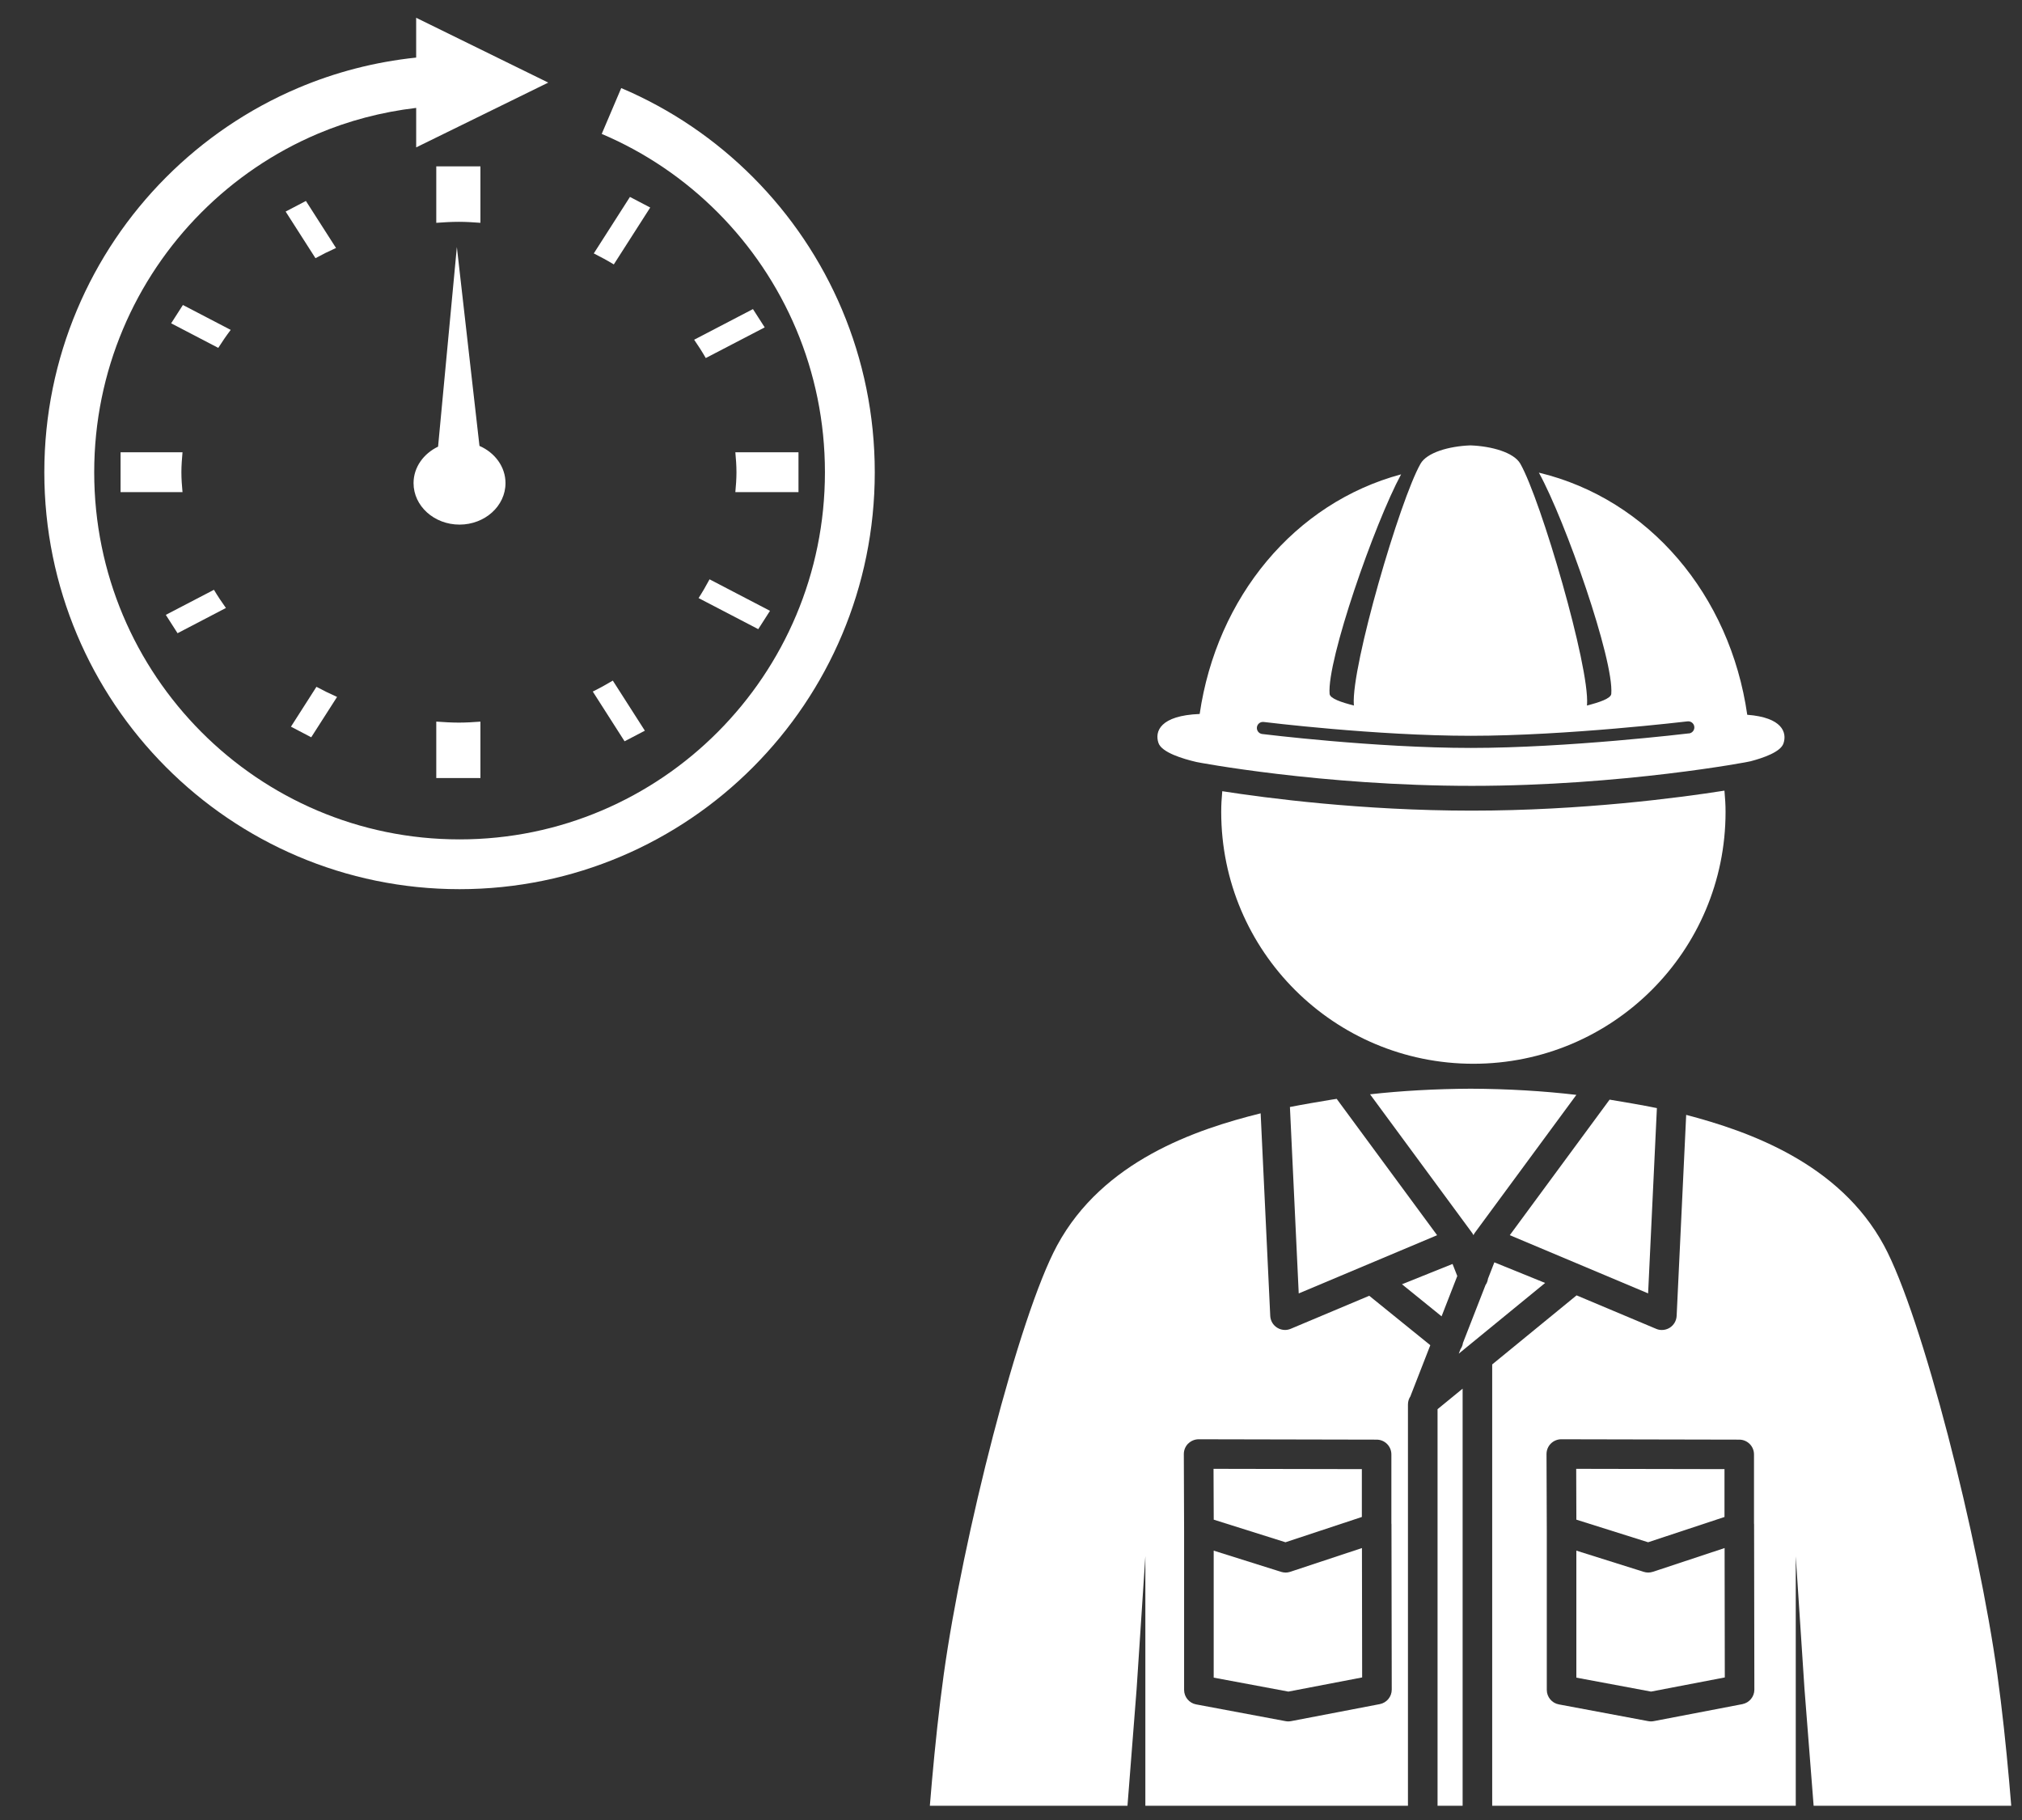
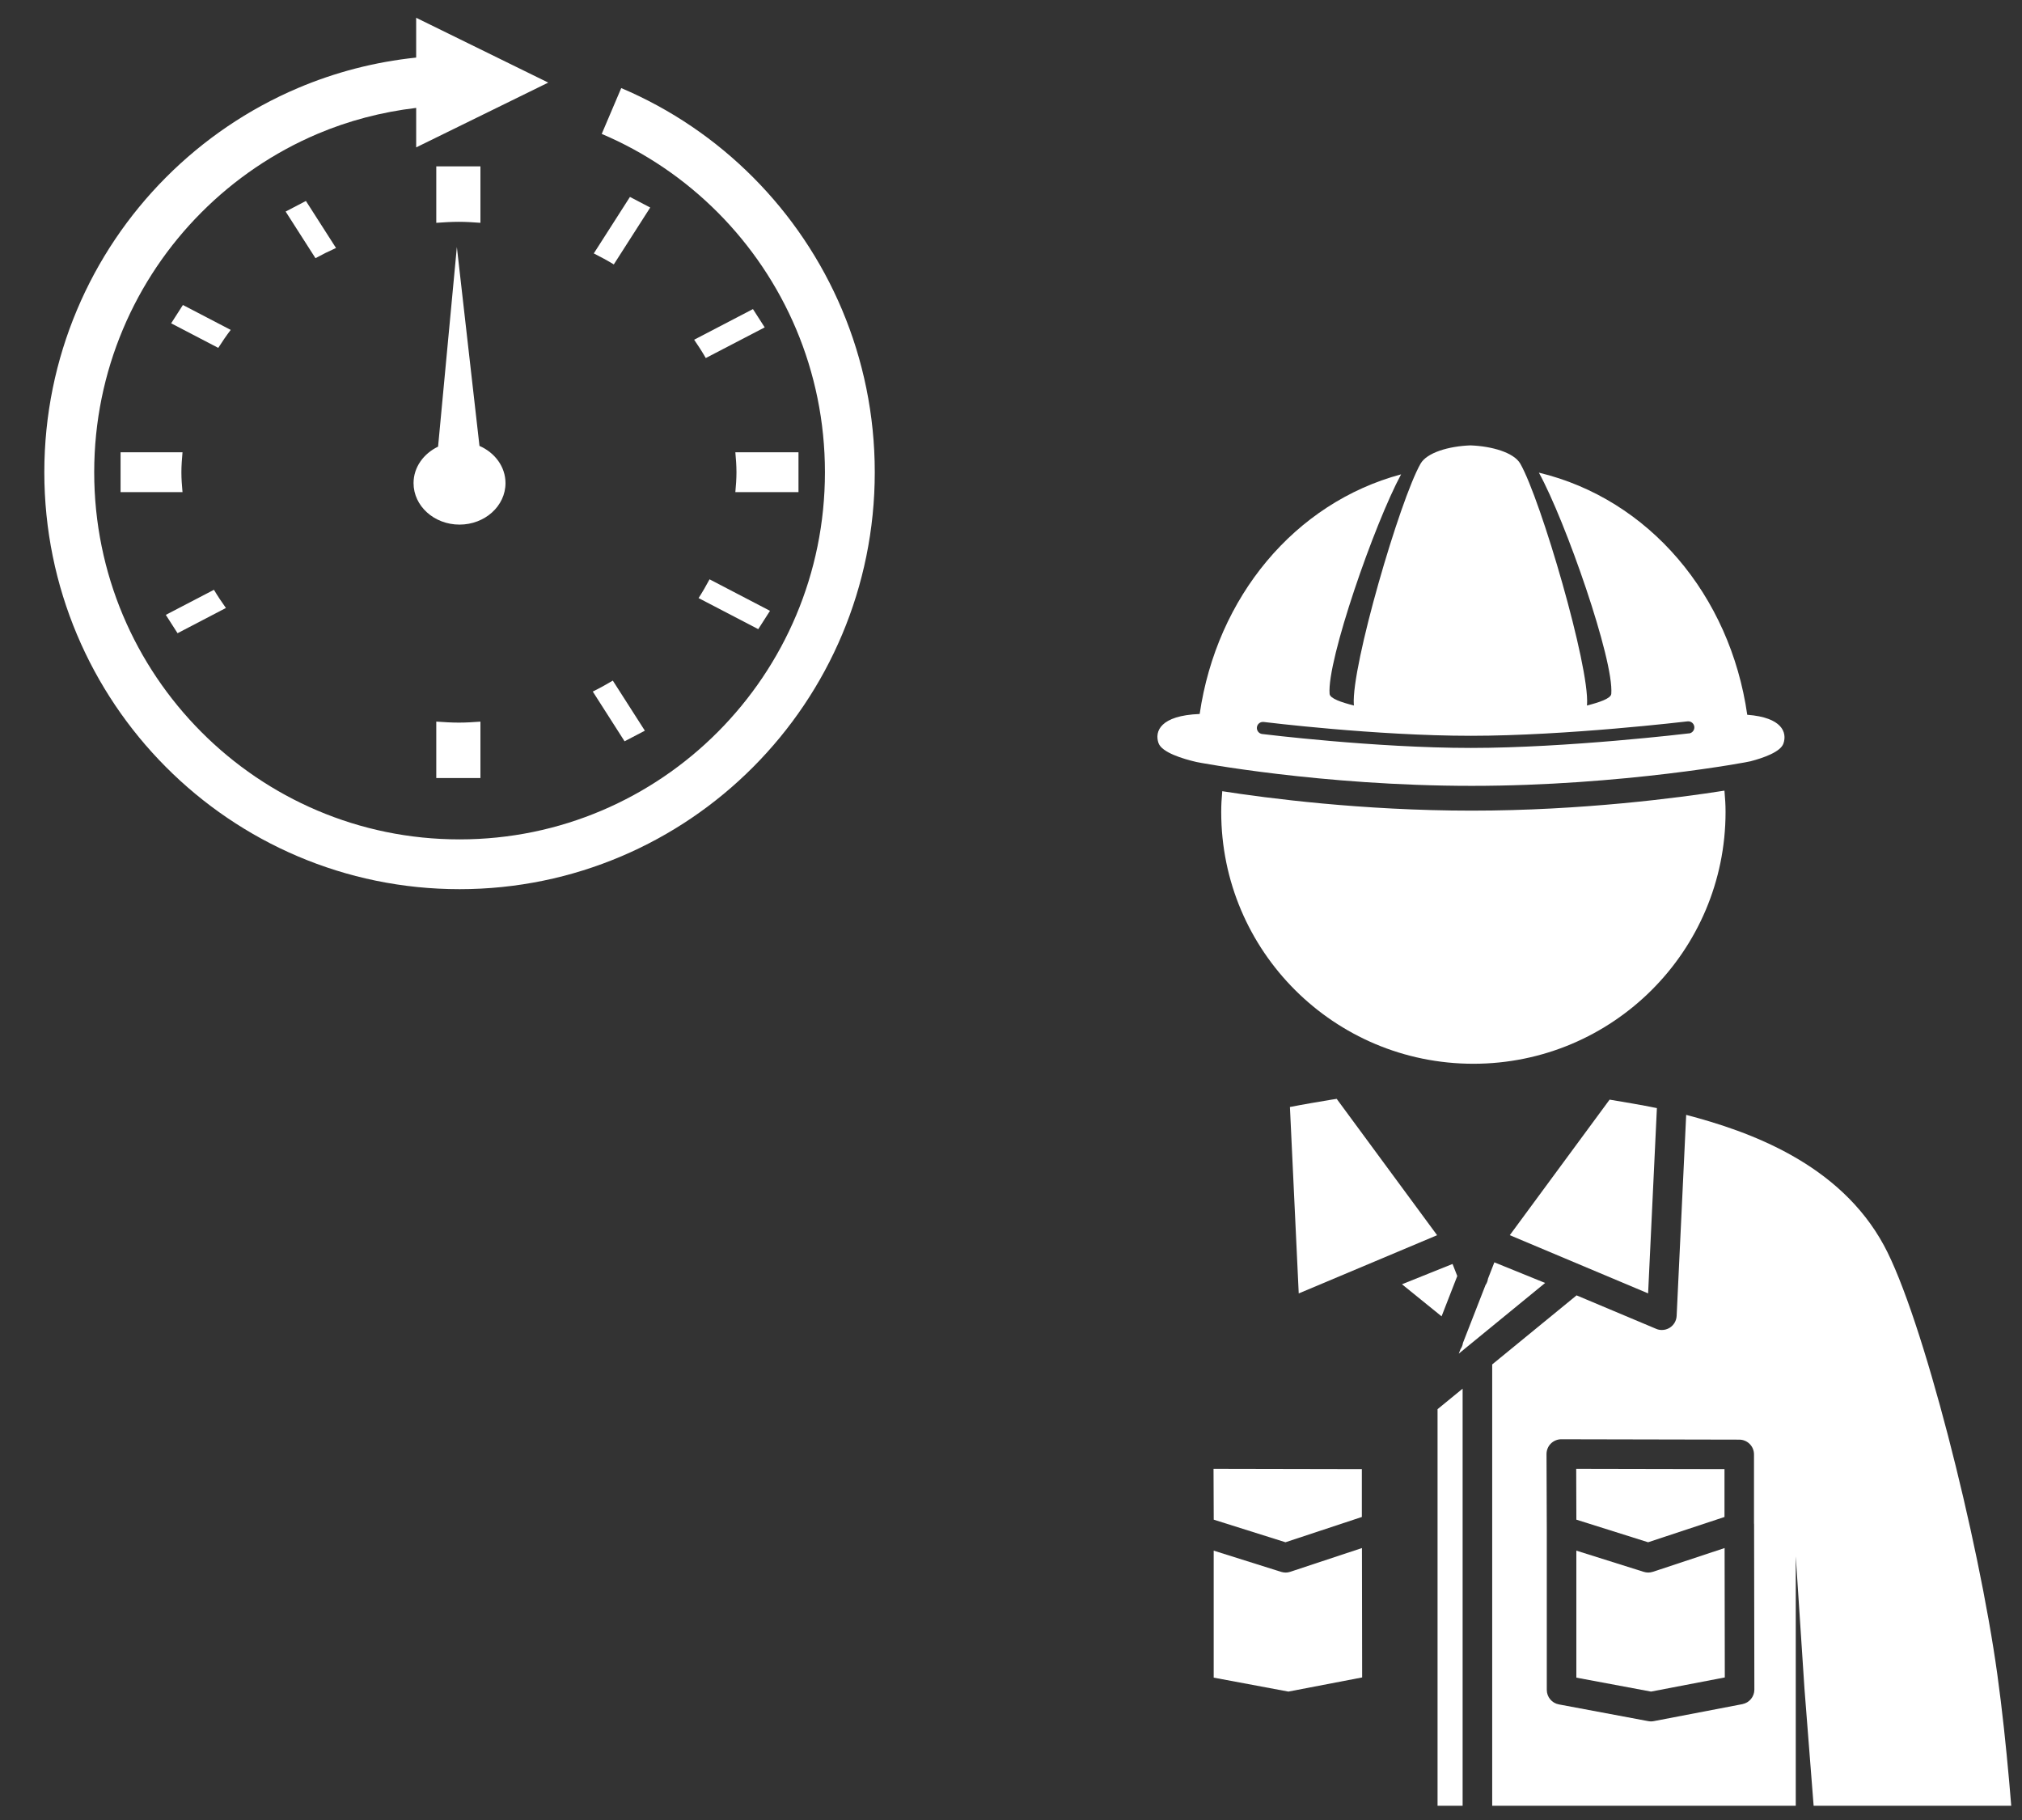
<svg xmlns="http://www.w3.org/2000/svg" width="110" height="99" viewBox="0 0 110 99" fill="none">
  <rect x="0" y="0" width="110" height="99" fill="#333333" stroke="none" />
  <g clip-path="url(#clip0_2512_4398)">
    <path d="M45.815 16.862C44.671 14.147 43.019 11.704 40.977 9.653C38.935 7.6 36.502 5.939 33.796 4.791L32.735 7.284C35.112 8.292 37.253 9.755 39.054 11.563C40.852 13.37 42.309 15.524 43.316 17.913C44.321 20.301 44.878 22.926 44.878 25.689C44.878 28.451 44.321 31.075 43.316 33.463C42.31 35.853 40.853 38.005 39.054 39.811C37.254 41.62 35.113 43.08 32.735 44.09C30.357 45.101 27.748 45.659 25.001 45.659C22.253 45.659 19.646 45.101 17.268 44.091C14.891 43.081 12.749 41.62 10.949 39.812C9.15 38.005 7.693 35.853 6.687 33.465C5.682 31.075 5.125 28.451 5.125 25.689C5.125 22.926 5.682 20.3 6.687 17.913C7.692 15.523 9.148 13.37 10.949 11.563C12.749 9.755 14.893 8.292 17.268 7.284C18.951 6.569 20.756 6.093 22.641 5.869V8.017L29.826 4.493L22.64 0.967V3.132C20.381 3.368 18.218 3.935 16.205 4.791C13.501 5.94 11.068 7.602 9.025 9.653C6.981 11.704 5.328 14.148 4.186 16.863C3.043 19.575 2.411 22.561 2.411 25.689C2.411 28.816 3.043 31.801 4.186 34.514C5.329 37.229 6.982 39.671 9.025 41.721C11.068 43.774 13.503 45.434 16.205 46.582C18.908 47.732 21.884 48.367 24.999 48.367C28.114 48.367 31.091 47.732 33.795 46.582C36.499 45.434 38.932 43.774 40.975 41.721C43.018 39.67 44.671 37.229 45.814 34.514C46.957 31.802 47.589 28.816 47.589 25.689C47.589 22.561 46.957 19.575 45.814 16.862H45.815Z" fill="white" />
    <path d="M23.734 39.252V42.323H26.136V39.254C25.748 39.282 25.361 39.307 24.967 39.307C24.572 39.307 24.143 39.282 23.736 39.252H23.734Z" fill="white" />
    <path d="M26.136 12.12V9.049H23.734V12.121C24.141 12.091 24.551 12.066 24.965 12.066C25.379 12.066 25.748 12.093 26.134 12.12H26.136Z" fill="white" />
    <path d="M27.5 26.28C27.5 25.385 26.918 24.62 26.084 24.255L24.854 13.436L23.832 24.295C23.043 24.674 22.498 25.416 22.498 26.28C22.498 27.526 23.618 28.536 24.998 28.536C26.379 28.536 27.5 27.526 27.5 26.28Z" fill="white" />
-     <path d="M18.336 37.91C17.952 37.739 17.58 37.556 17.215 37.36L15.828 39.528L16.931 40.105L18.336 37.911V37.91Z" fill="white" />
    <path d="M35.373 11.289L34.27 10.712L32.303 13.785C32.675 13.974 33.041 14.169 33.392 14.383L35.373 11.289Z" fill="white" />
    <path d="M35.082 39.747L33.338 37.022C32.985 37.233 32.622 37.433 32.248 37.617L33.978 40.323L35.082 39.746V39.747Z" fill="white" />
    <path d="M38.004 32.533L41.25 34.223L41.889 33.226L38.6 31.512C38.415 31.861 38.218 32.201 38.004 32.533Z" fill="white" />
    <path d="M16.642 10.931L15.539 11.508L17.162 14.044C17.525 13.845 17.897 13.66 18.28 13.489L16.642 10.931Z" fill="white" />
    <path d="M9.95 16.591L9.311 17.587L11.874 18.923C12.087 18.588 12.309 18.262 12.551 17.945L9.95 16.59V16.591Z" fill="white" />
    <path d="M37.762 18.478C37.987 18.803 38.2 19.135 38.395 19.476L41.601 17.808L40.962 16.813L37.762 18.48V18.478Z" fill="white" />
    <path d="M43.439 24.601H40.004C40.037 24.962 40.065 25.32 40.065 25.687C40.065 26.054 40.037 26.412 40.004 26.77H43.439V24.601Z" fill="white" />
    <path d="M12.291 33.072C12.062 32.751 11.84 32.422 11.639 32.082L9.02 33.446L9.659 34.444L12.291 33.071V33.072Z" fill="white" />
    <path d="M6.559 24.601V26.77H9.929C9.896 26.412 9.868 26.054 9.868 25.687C9.868 25.32 9.898 24.962 9.929 24.601H6.559Z" fill="white" />
  </g>
  <g clip-path="url(#clip1_2512_4398)">
    <path d="M80.059 44.095C74.107 44.095 68.895 43.413 66.493 43.038C66.455 43.501 66.436 43.751 66.436 44.17C66.436 51.733 72.578 57.864 80.154 57.864C87.731 57.864 93.873 51.733 93.873 44.17C93.873 43.742 93.851 43.481 93.813 43.007C91.369 43.393 86.038 44.095 80.061 44.095H80.059Z" fill="white" />
-     <path d="M80.083 67.058C80.114 67.1 80.136 67.144 80.158 67.19C80.18 67.144 80.202 67.1 80.233 67.058L85.757 59.556C83.984 59.347 82.021 59.228 80.014 59.221C80.014 59.221 80.006 59.221 79.999 59.221C79.995 59.221 79.99 59.221 79.984 59.221C78.085 59.23 76.228 59.336 74.533 59.525L80.081 67.058H80.083Z" fill="white" />
    <path d="M69.937 85.54C69.855 85.54 69.774 85.526 69.694 85.502L66.027 84.348V91.256L70.09 92.015L74.103 91.245L74.092 84.207L70.189 85.5C70.107 85.526 70.021 85.542 69.935 85.542L69.937 85.54Z" fill="white" />
-     <path d="M90.138 60.276C89.249 60.095 88.385 59.953 87.565 59.815L82.135 67.188L89.66 70.354L90.138 60.273V60.276Z" fill="white" />
+     <path d="M90.138 60.276C89.249 60.095 88.385 59.953 87.565 59.815L82.135 67.188L89.66 70.354L90.138 60.273V60.276" fill="white" />
    <path d="M81.296 68.664L80.948 69.558C80.931 69.681 80.887 69.8 80.814 69.902L79.587 73.048C79.572 73.167 79.527 73.282 79.454 73.388L79.359 73.633L84.058 69.787L81.296 68.666V68.664Z" fill="white" />
    <path d="M79.278 69.41L79.021 68.754L76.269 69.858L78.424 71.603L79.278 69.41Z" fill="white" />
    <path d="M79.569 108.227V75.537L78.205 76.653V108.227H79.569Z" fill="white" />
    <path d="M93.815 82.517V79.914L85.748 79.898L85.757 82.663L89.66 83.892L93.815 82.517Z" fill="white" />
    <path d="M89.92 85.498C89.838 85.524 89.752 85.54 89.666 85.54C89.579 85.54 89.502 85.526 89.423 85.502L85.756 84.348V91.256L89.818 92.015L93.832 91.245L93.821 84.207L89.918 85.5L89.92 85.498Z" fill="white" />
    <path d="M108.661 91.102C107.636 83.68 104.575 71.594 102.491 67.748C100.07 63.281 95.155 61.542 91.731 60.644L91.212 71.581C91.199 71.843 91.059 72.081 90.836 72.223C90.706 72.304 90.558 72.346 90.407 72.346C90.301 72.346 90.195 72.326 90.096 72.282L85.768 70.462L81.178 74.219V108.227H97.692V84.655C97.692 84.655 98.163 91.823 98.168 91.885L99.447 108.229H110.001C110.001 108.229 109.687 98.526 108.661 91.104V91.102ZM94.793 92.697L89.974 93.621C89.924 93.63 89.873 93.637 89.822 93.637C89.771 93.637 89.722 93.632 89.674 93.624L84.805 92.712C84.424 92.642 84.148 92.309 84.148 91.923V83.254L84.133 79.095C84.133 78.881 84.217 78.676 84.367 78.526C84.517 78.374 84.732 78.288 84.937 78.29L94.618 78.31C95.062 78.31 95.42 78.669 95.42 79.113V82.866C95.42 82.881 95.425 82.897 95.425 82.912L95.44 91.907C95.44 92.293 95.166 92.624 94.788 92.697H94.793Z" fill="white" />
    <path d="M70.656 70.356L78.181 67.19L72.718 59.773C72.623 59.788 72.525 59.801 72.433 59.817C71.71 59.938 70.952 60.064 70.174 60.216L70.653 70.358L70.656 70.356Z" fill="white" />
-     <path d="M76.595 108.227V76.397C76.595 76.229 76.646 76.075 76.734 75.945C76.739 75.929 76.741 75.914 76.748 75.9L77.811 73.173L74.489 70.484L70.219 72.28C70.119 72.322 70.013 72.344 69.907 72.344C69.757 72.344 69.609 72.302 69.478 72.22C69.255 72.081 69.116 71.841 69.103 71.578L68.581 60.56C65.062 61.434 60.003 63.141 57.51 67.744C55.426 71.591 52.365 83.677 51.339 91.097C50.314 98.524 50 108.227 50 108.227H60.554L61.833 91.883C61.838 91.821 62.309 84.653 62.309 84.653V108.225H76.597L76.595 108.227ZM64.64 78.526C64.791 78.376 64.996 78.29 65.21 78.29L74.891 78.31C75.335 78.31 75.693 78.669 75.693 79.113V82.866C75.693 82.881 75.698 82.897 75.698 82.912L75.713 91.907C75.713 92.293 75.439 92.624 75.061 92.697L70.243 93.621C70.192 93.63 70.141 93.637 70.091 93.637C70.04 93.637 69.991 93.632 69.942 93.624L65.073 92.712C64.693 92.642 64.417 92.308 64.417 91.922V83.254L64.402 79.095C64.402 78.881 64.486 78.676 64.636 78.526H64.64Z" fill="white" />
    <path d="M69.932 83.892L74.087 82.517V79.914L66.018 79.898L66.029 82.663L69.932 83.892Z" fill="white" />
    <path d="M95.053 38.881C94.121 32.368 89.707 27.148 83.717 25.71C85.158 28.322 87.808 35.901 87.656 37.743C87.636 37.996 87.001 38.208 86.327 38.378C86.332 38.361 86.336 38.343 86.338 38.323C86.478 36.249 83.83 27.192 82.707 25.222C82.36 24.62 81.175 24.271 79.993 24.227C78.811 24.271 77.626 24.62 77.281 25.222C76.156 27.192 73.51 36.249 73.65 38.323C73.65 38.341 73.656 38.358 73.661 38.378C72.987 38.208 72.352 37.999 72.332 37.743C72.182 35.923 74.77 28.494 76.222 25.802C70.427 27.36 66.192 32.481 65.264 38.837C63.118 38.921 62.806 39.784 63.023 40.415C63.2 40.935 64.367 41.282 65.087 41.449C65.087 41.456 71.879 42.747 80.066 42.747C88.252 42.747 95.232 41.429 95.232 41.41C95.942 41.224 96.865 40.9 97.022 40.443C97.228 39.841 96.954 39.027 95.06 38.881H95.053ZM91.884 39.892C91.817 39.901 85.264 40.684 80.024 40.684C74.784 40.684 68.728 39.934 68.666 39.927C68.484 39.905 68.356 39.739 68.378 39.559C68.4 39.378 68.566 39.25 68.748 39.272C68.807 39.278 74.823 40.024 80.024 40.024C85.224 40.024 91.738 39.245 91.804 39.239C91.985 39.217 92.151 39.347 92.173 39.528C92.195 39.709 92.065 39.874 91.884 39.896V39.892Z" fill="white" />
  </g>
  <defs>
    <clipPath id="clip0_2512_4398">
      <rect width="50" height="47.4" fill="white" transform="translate(0 0.967)" />
    </clipPath>
    <clipPath id="clip1_2512_4398">
      <rect width="60" height="84" fill="white" transform="translate(50 14.227)" />
    </clipPath>
  </defs>
</svg>